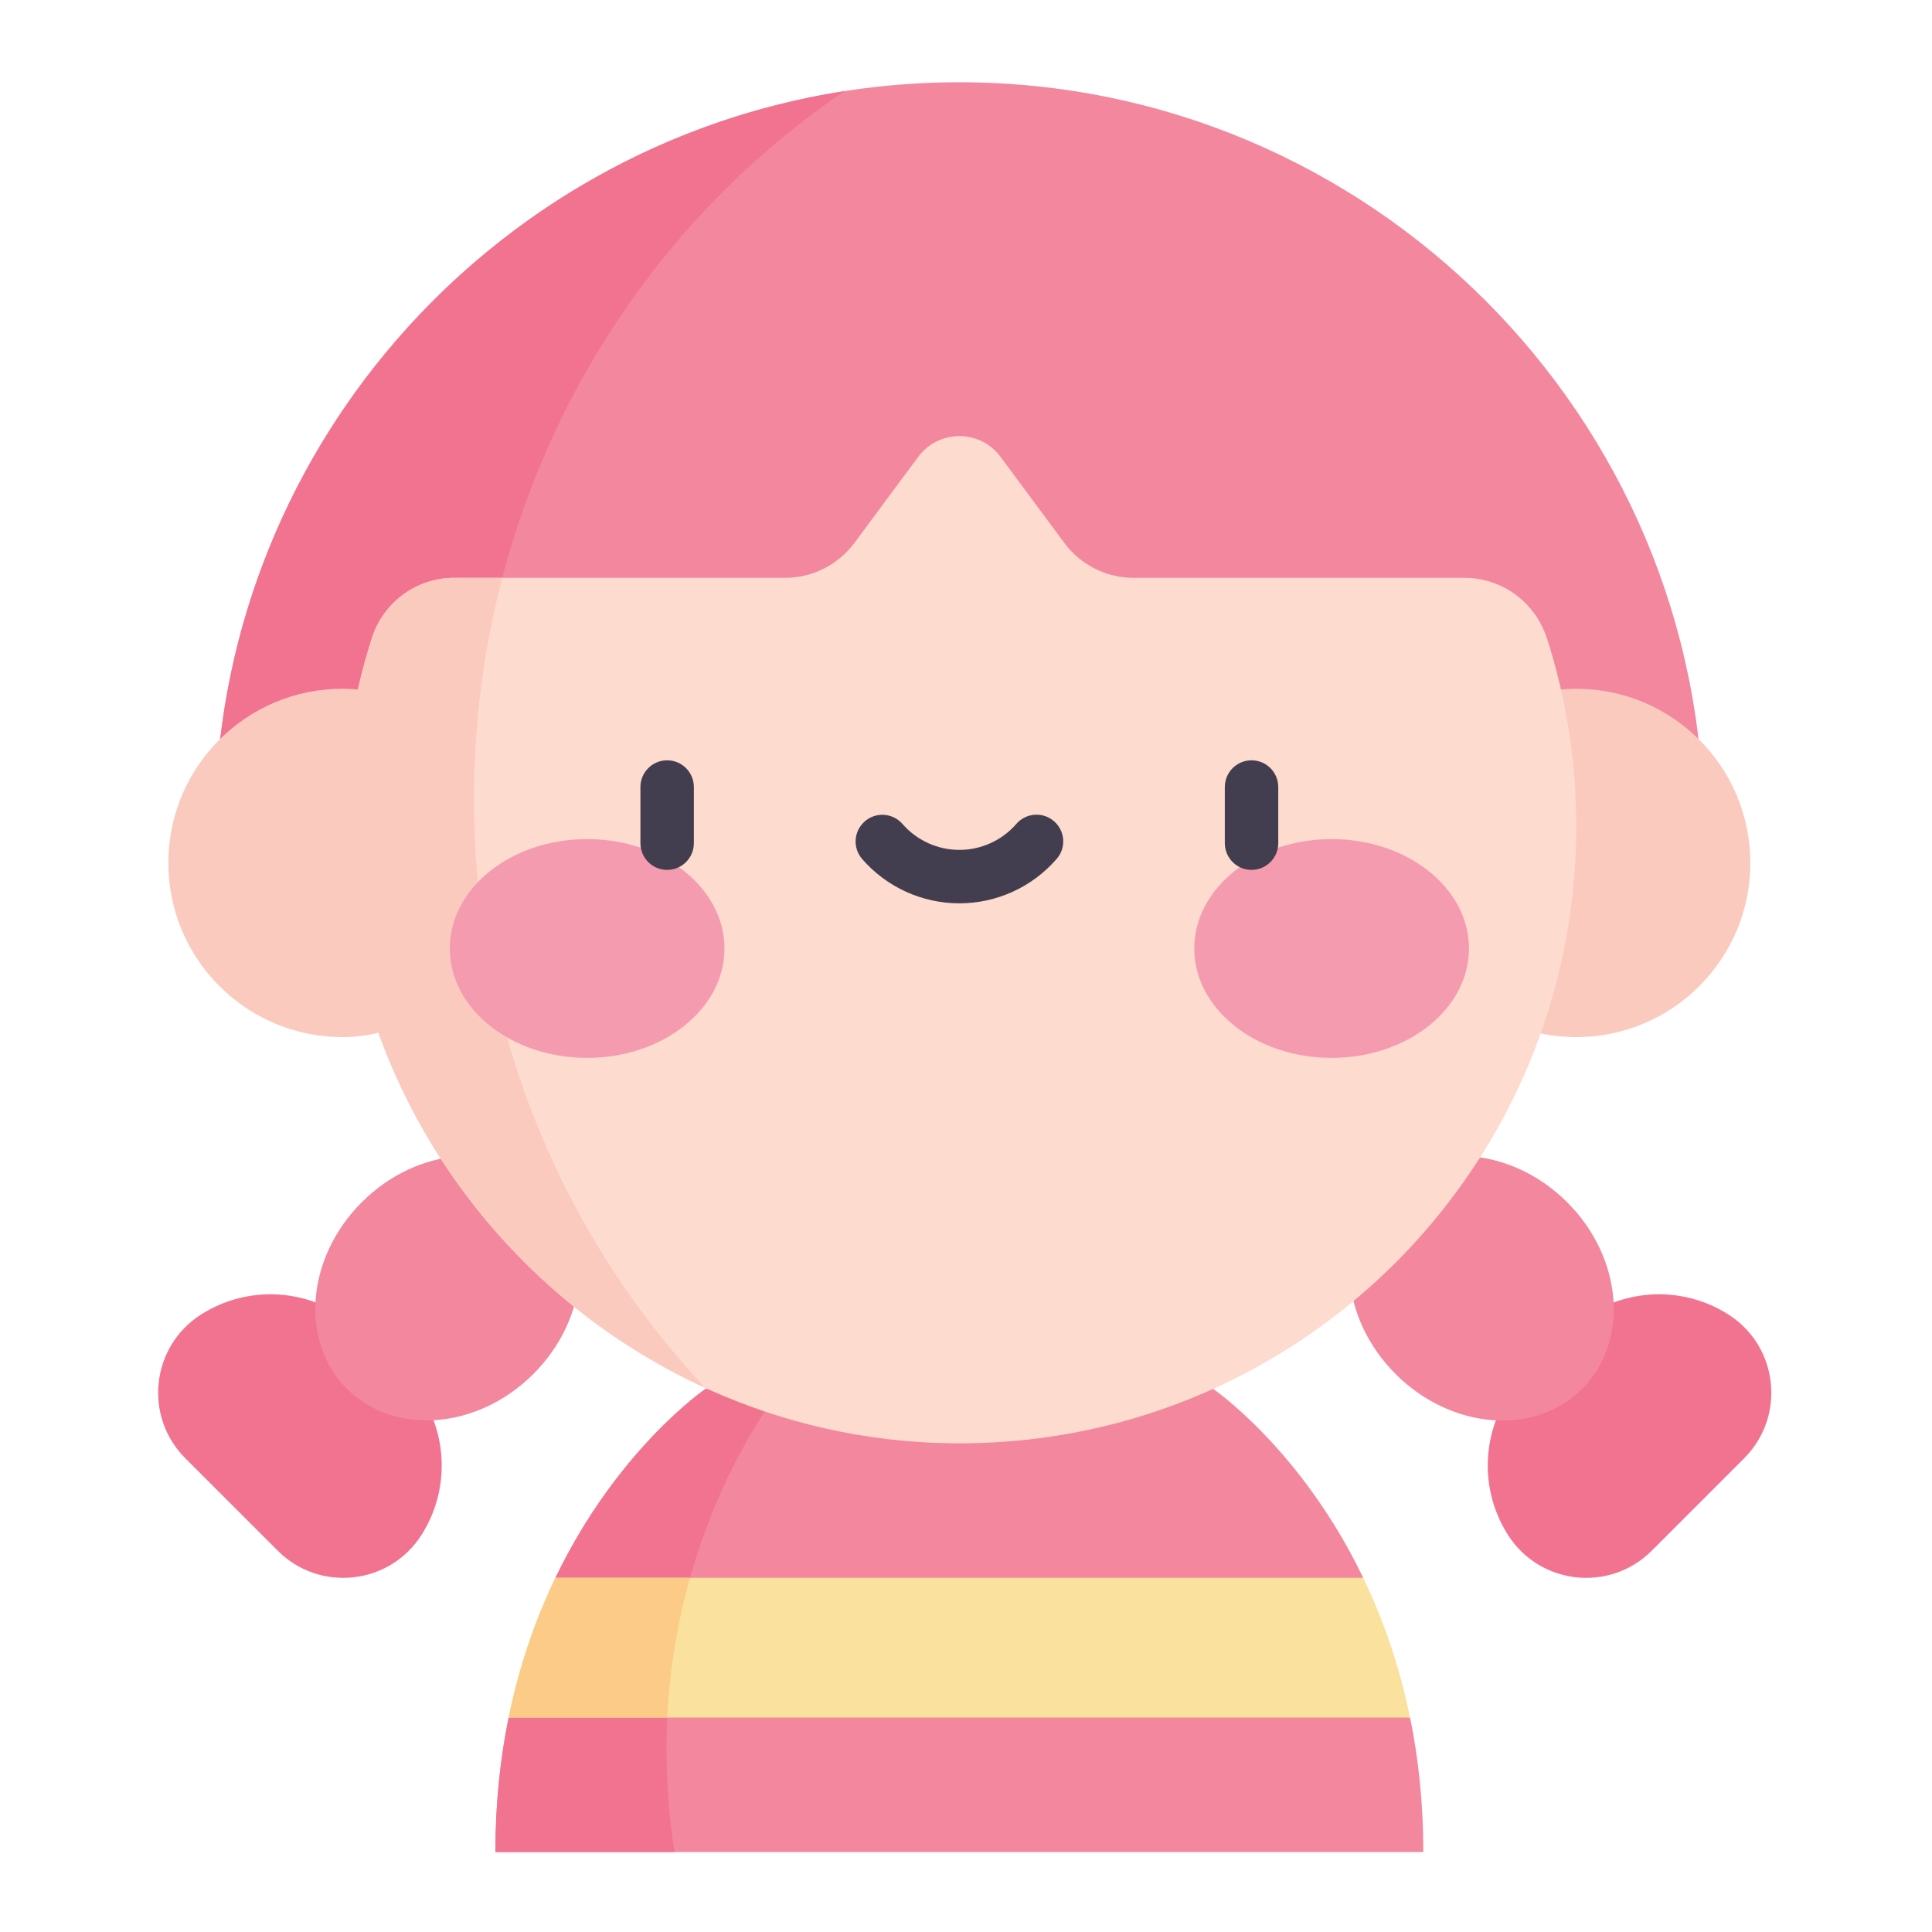
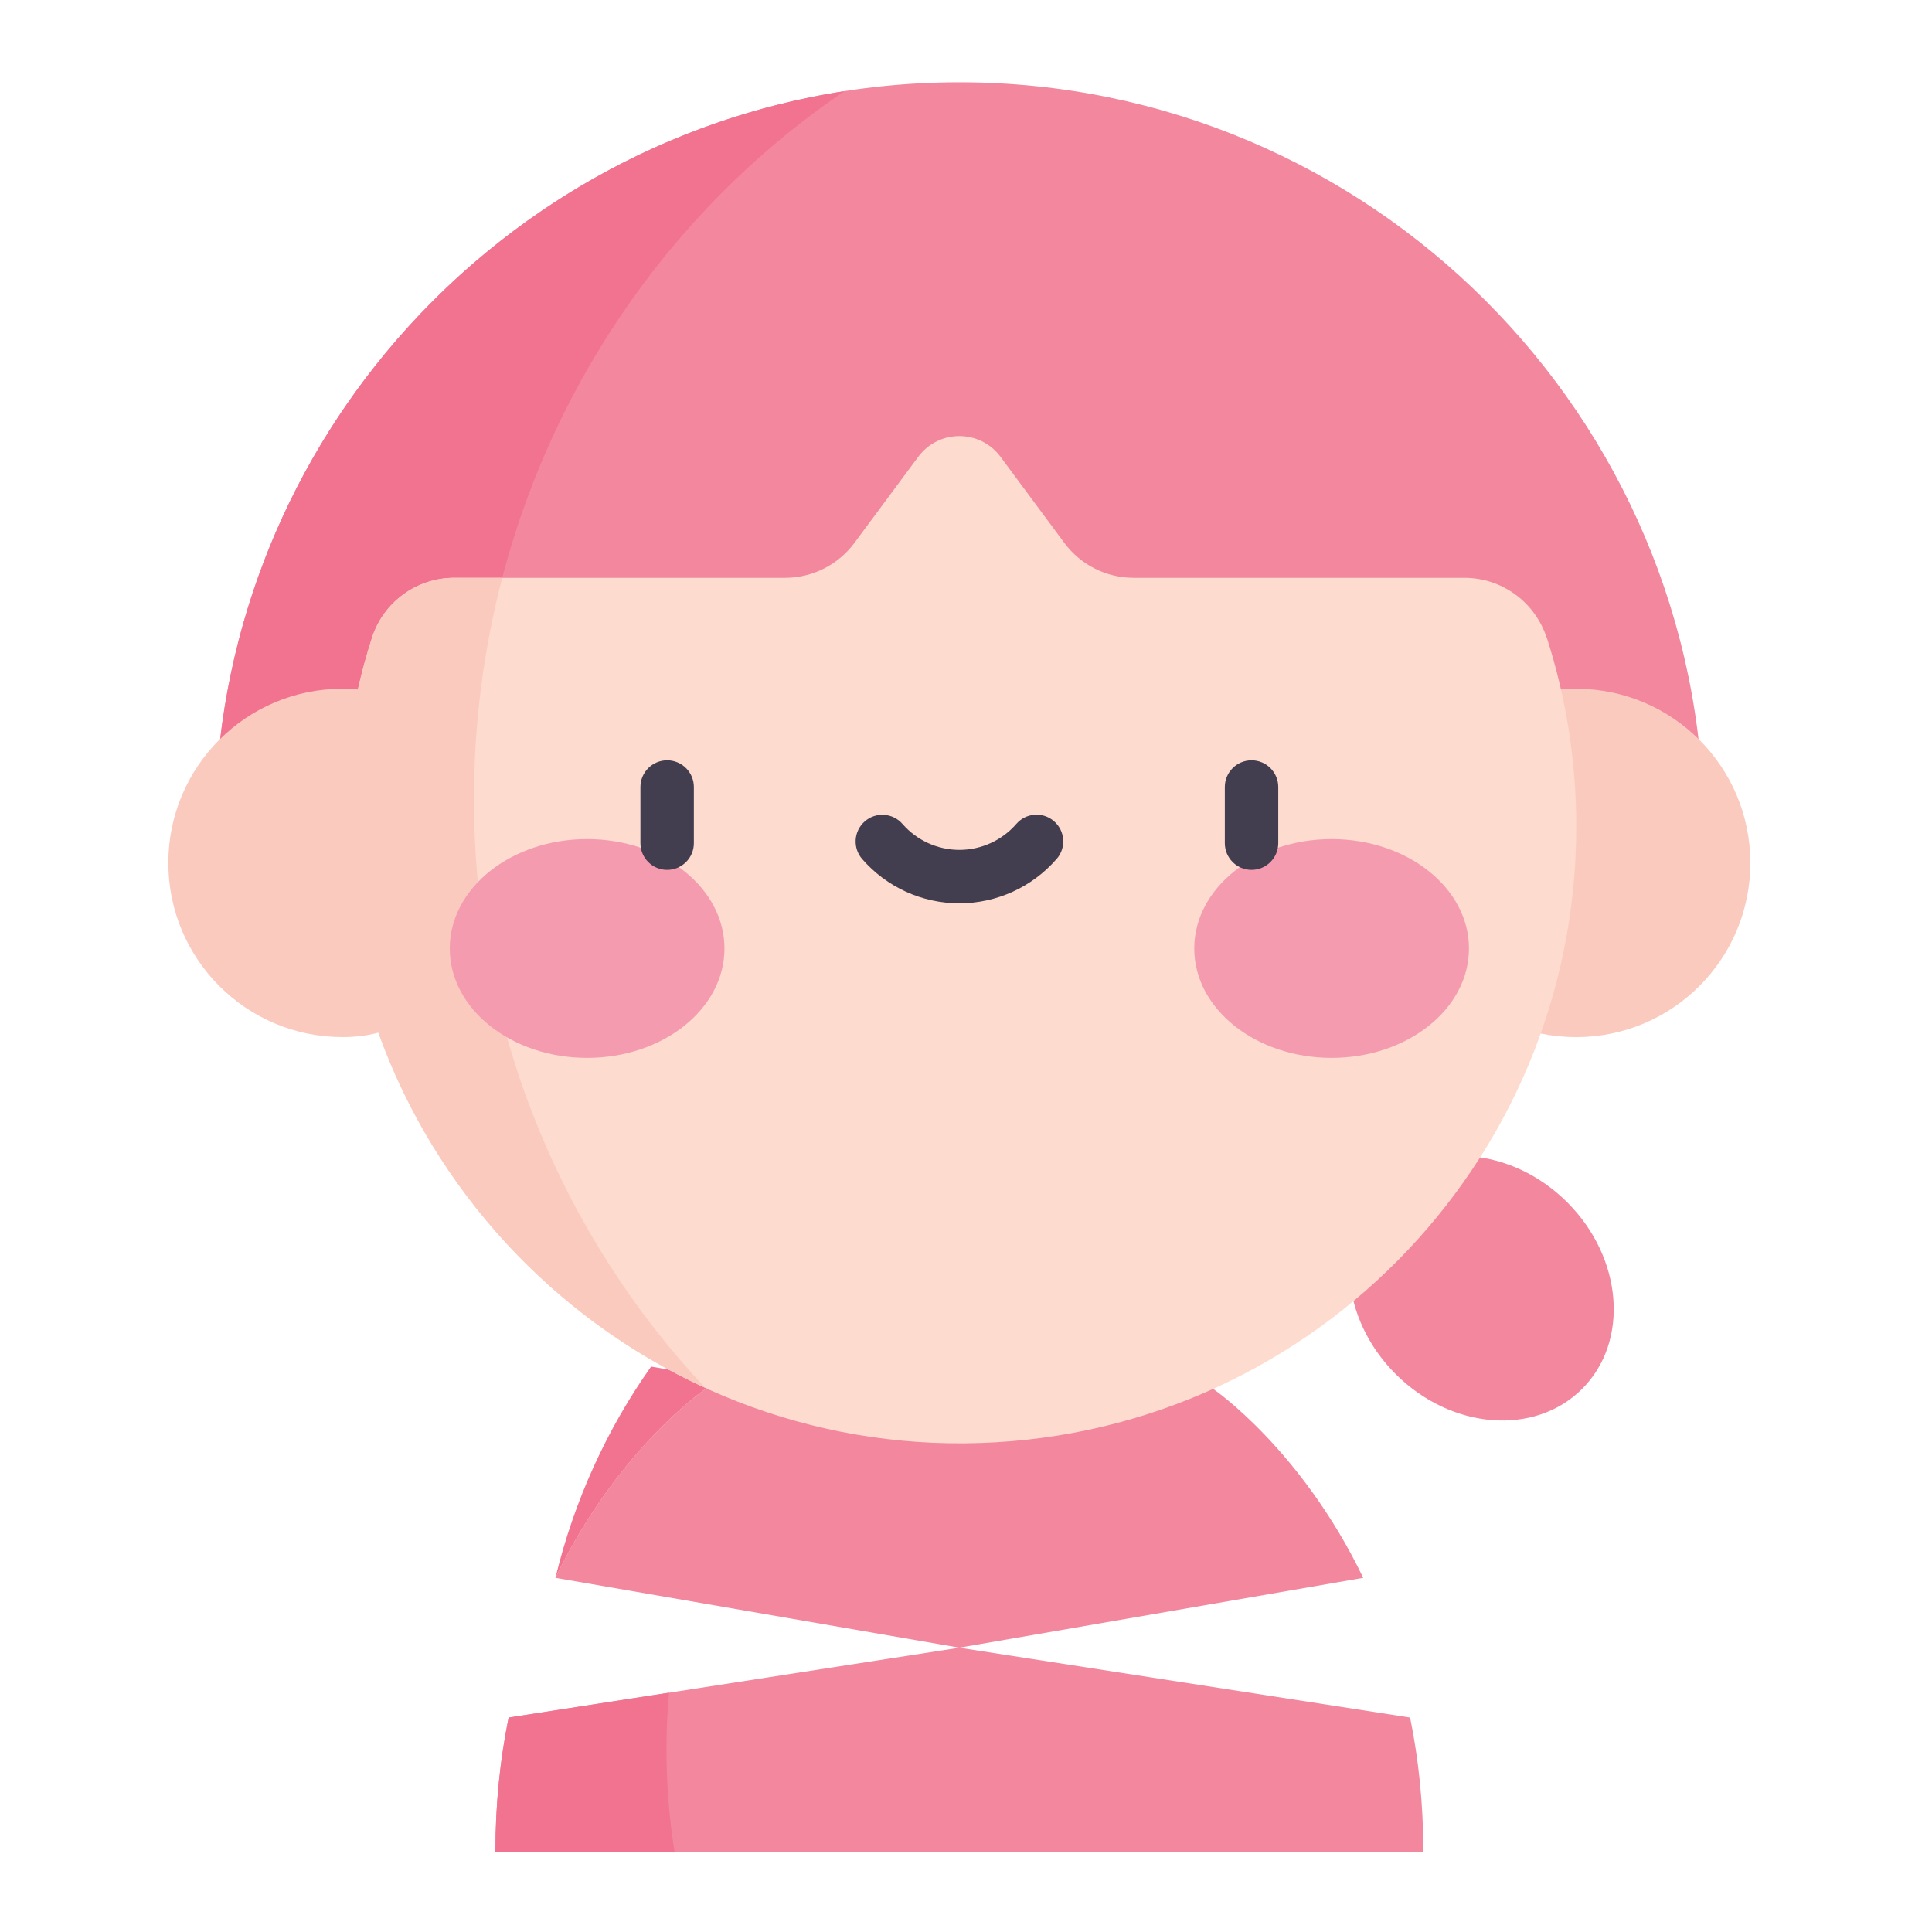
<svg xmlns="http://www.w3.org/2000/svg" id="Layer_1" version="1.1" viewBox="0 0 512 512">
  <defs>
    <style>
      .st0 {
        fill: #f2738f;
      }

      .st1 {
        fill: #fae29e;
      }

      .st2 {
        fill: #f3879e;
      }

      .st3 {
        fill: #433e4f;
      }

      .st4 {
        fill: #fbcabe;
      }

      .st5 {
        fill: #f59baf;
      }

      .st6 {
        fill: #fccb88;
      }

      .st7 {
        fill: #fddbce;
      }
    </style>
  </defs>
-   <path class="st0" d="M107.01,364.12l-11.08-11.08c-11.35-11.35-29.07-13.31-42.62-4.7-13.28,8.43-15.32,26.99-4.2,38.12l24.49,24.49c11.12,11.12,29.68,9.08,38.12-4.2,8.61-13.55,6.65-31.27-4.7-42.62h0ZM404.32,364.12l11.08-11.08c11.35-11.35,29.07-13.31,42.62-4.7,13.28,8.43,15.32,26.99,4.2,38.12l-24.49,24.49c-11.12,11.12-29.68,9.08-38.12-4.2-8.61-13.55-6.65-31.27,4.7-42.62h0Z" />
  <g>
-     <ellipse class="st2" cx="118.62" cy="341.36" rx="37.73" ry="32.17" transform="translate(-206.64 183.86) rotate(-45)" />
    <ellipse class="st2" cx="392.6" cy="341.39" rx="32.17" ry="37.73" transform="translate(-126.41 377.6) rotate(-45)" />
    <path class="st2" d="M57,219.04c0-108.76,88.48-197.24,197.24-197.24s197.24,88.48,197.24,197.24H57Z" />
  </g>
  <path class="st0" d="M125.6,211.73c0-78.47,39.07-147.52,98.21-187.58C129.45,38.82,57,120.62,57,219.04h68.74c-.08-2.43-.13-4.87-.13-7.31Z" />
  <circle class="st4" cx="417.7" cy="228.69" r="46.16" />
  <path class="st2" d="M377.2,490.81h-245.92c0-12.96,1.3-24.83,3.51-35.64l119.45-18.51,119.45,18.51c2.21,10.81,3.51,22.68,3.51,35.64ZM361.27,418.14l-107.04,18.51-107.04-18.51c16.46-34.19,39.78-50.07,39.78-50.07h134.52s23.32,15.88,39.78,50.07h0Z" />
-   <path class="st0" d="M206.66,368.07h-19.68s-23.31,15.88-39.78,50.07l34.12,5.9c4.96-20.54,13.68-39.49,25.34-55.98h0Z" />
+   <path class="st0" d="M206.66,368.07h-19.68s-23.31,15.88-39.78,50.07c4.96-20.54,13.68-39.49,25.34-55.98h0Z" />
  <path class="st7" d="M409.95,169.18c-3.05-9.53-11.84-16.05-21.85-16.05h-87.66c-7.25,0-14.07-3.43-18.38-9.26l-16.91-22.81c-5.43-7.32-16.38-7.32-21.81,0l-16.91,22.81c-4.32,5.82-11.14,9.26-18.38,9.26h-87.66c-9.95,0-18.76,6.43-21.8,15.9-5.06,15.76-7.8,32.56-7.8,50.01,0,90.28,74.62,164.23,164.9,163.46,89.62-.77,162.04-73.66,162.04-163.46,0-17.39-2.72-34.14-7.75-49.86h0Z" />
  <path class="st0" d="M176.61,463.81c0-5.14.24-10.22.69-15.23l-42.5,6.59c-2.21,10.81-3.51,22.68-3.51,35.64h47.48c-1.43-8.93-2.15-17.95-2.15-26.99Z" />
-   <path class="st1" d="M373.68,455.17h-238.9c2.89-14.14,7.31-26.46,12.41-37.03h214.08c5.09,10.57,9.52,22.89,12.41,37.03h0Z" />
  <path class="st4" d="M186.91,367.82c-37.94-40.37-61.31-95.41-61.31-156.1,0-20.28,2.62-39.92,7.51-58.6h-12.74c-9.95,0-18.76,6.43-21.8,15.9-1.45,4.51-2.69,9.08-3.74,13.7-1.35-.13-2.7-.2-4.06-.2-25.49,0-46.16,20.67-46.16,46.16s20.67,46.16,46.16,46.16c3.56,0,6.7-.42,9.5-1.18,14.99,41.75,46.59,75.83,86.65,94.16h0Z" />
  <ellipse class="st5" cx="155.59" cy="251.36" rx="36.4" ry="28.99" />
  <ellipse class="st5" cx="352.89" cy="251.36" rx="36.4" ry="28.99" />
  <path class="st3" d="M176.8,230.53c-3.91,0-7.08-3.17-7.08-7.08v-14.88c0-3.91,3.17-7.08,7.08-7.08s7.08,3.17,7.08,7.08v14.88c0,3.91-3.17,7.08-7.08,7.08ZM331.67,230.53c-3.91,0-7.08-3.17-7.08-7.08v-14.88c0-3.91,3.17-7.08,7.08-7.08s7.08,3.17,7.08,7.08v14.88c0,3.91-3.17,7.08-7.08,7.08ZM254.24,239.39c-9.88,0-19.27-4.28-25.75-11.73-2.57-2.95-2.26-7.42.69-9.99s7.42-2.26,9.99.69h0c3.8,4.36,9.3,6.87,15.08,6.87,5.78,0,11.28-2.51,15.08-6.87,2.55-2.96,7.02-3.3,9.98-.74,2.96,2.55,3.3,7.02.74,9.98-.02.02-.04.04-.06.06-6.48,7.45-15.88,11.73-25.75,11.73h0Z" />
-   <path class="st6" d="M182.87,418.14h-35.67c-5.09,10.57-9.52,22.89-12.41,37.03h42.04c.62-12.53,2.65-24.95,6.04-37.03Z" />
</svg>